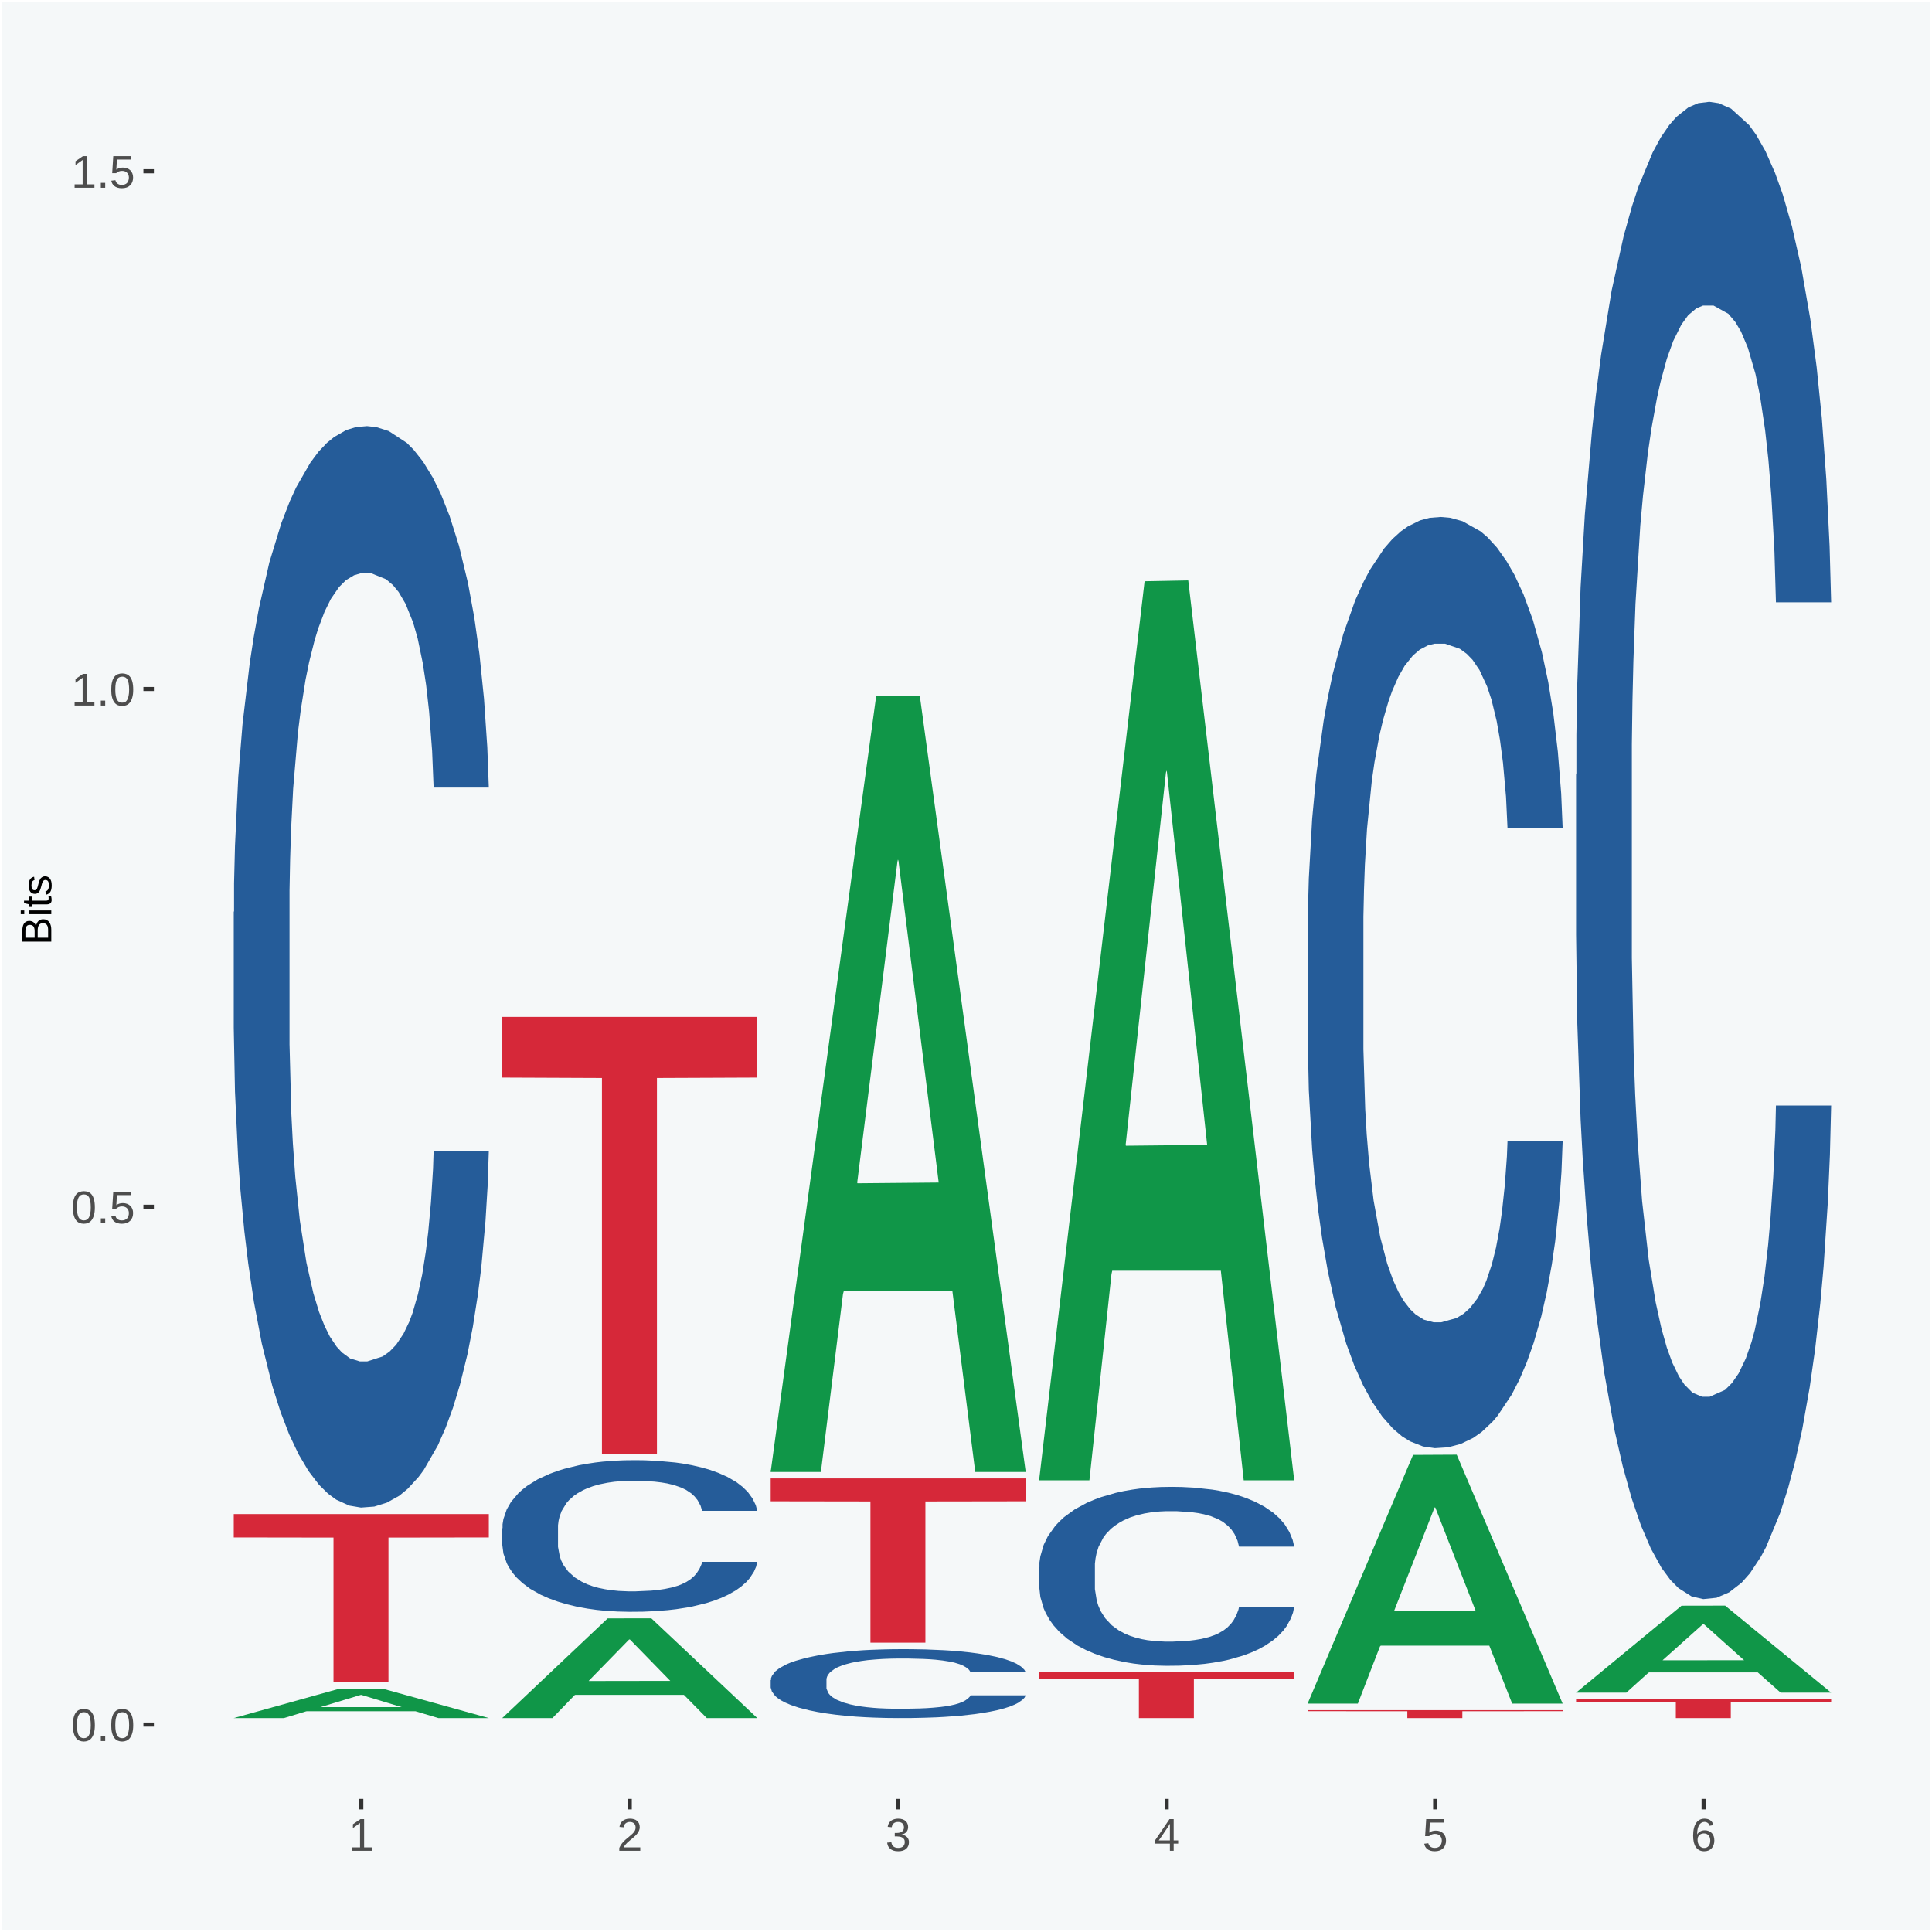
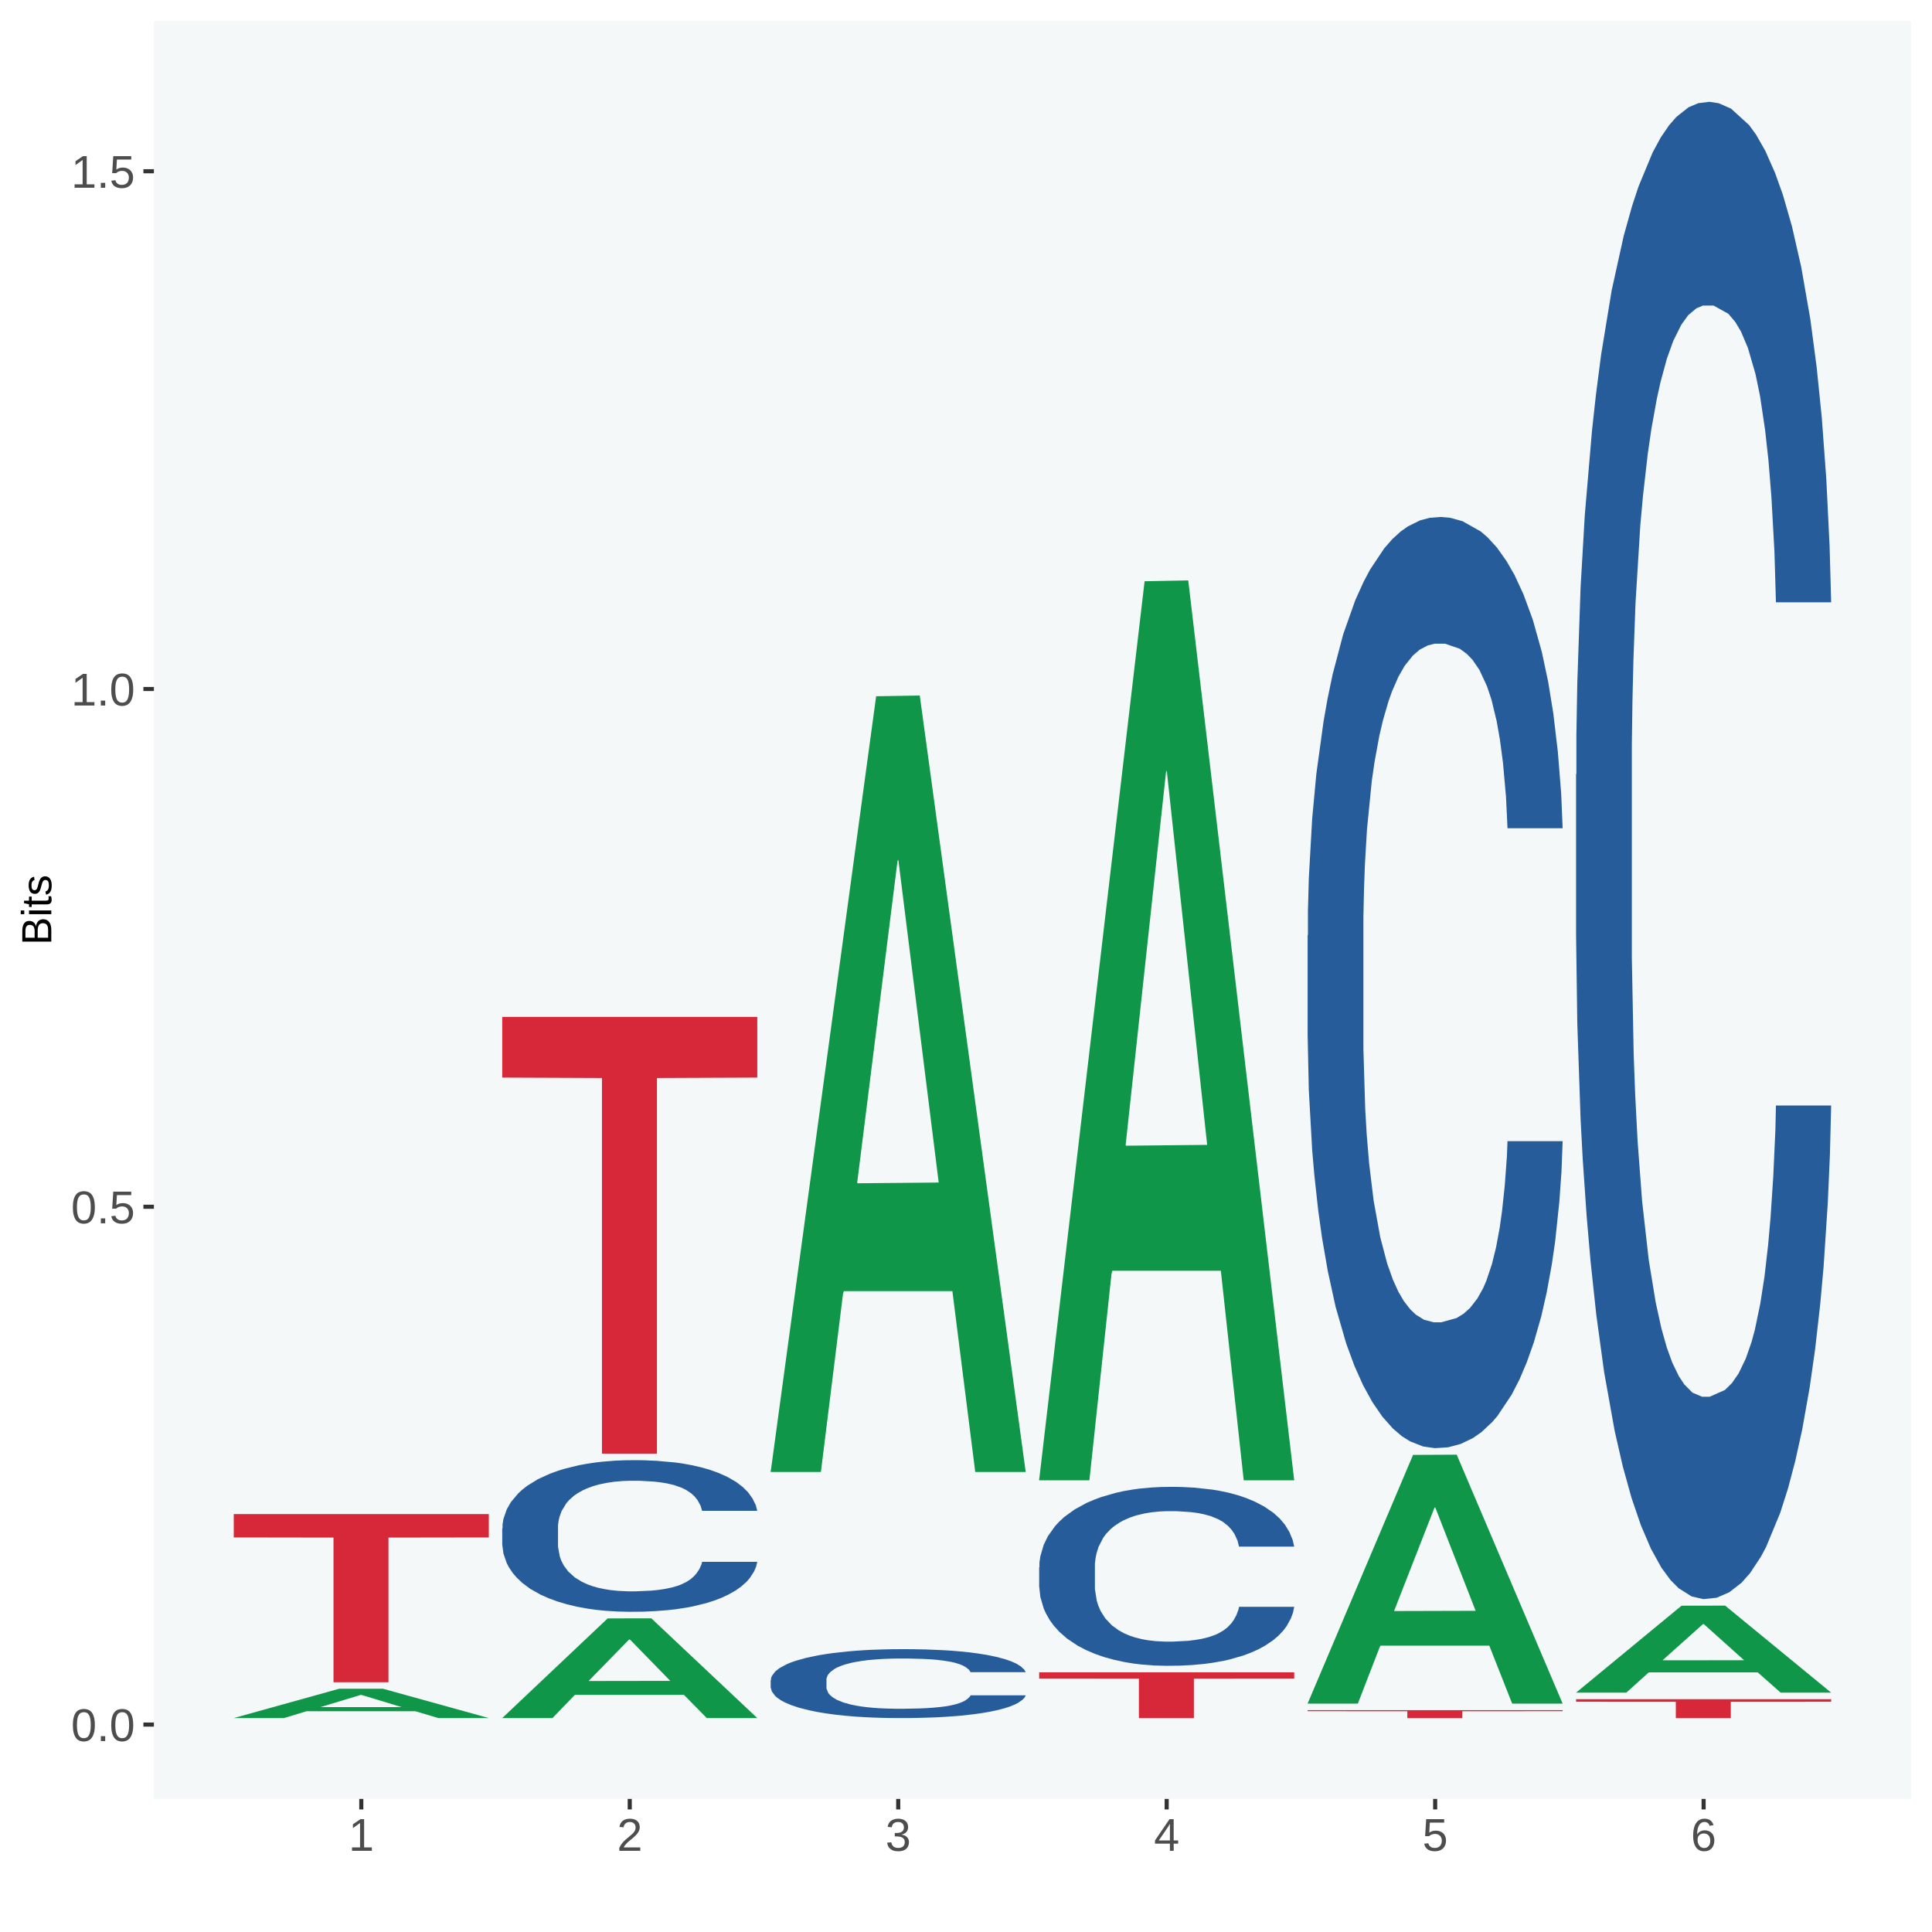
<svg xmlns="http://www.w3.org/2000/svg" xmlns:xlink="http://www.w3.org/1999/xlink" width="504pt" height="504pt" viewBox="0 0 504 504" version="1.1">
  <defs>
    <g>
      <symbol overflow="visible" id="glyph0-0">
        <path style="stroke:none;" d="M 0.406 0 L 0.406 -8 L 3.594 -8 L 3.594 0 Z M 0.797 -0.406 L 3.188 -0.406 L 3.188 -7.594 L 0.797 -7.594 Z M 0.797 -0.406 " />
      </symbol>
      <symbol overflow="visible" id="glyph0-1">
        <path style="stroke:none;" d="M 6.203 -4.125 C 6.203 -3.332 6.125 -2.664 5.969 -2.125 C 5.82 -1.582 5.617 -1.145 5.359 -0.812 C 5.098 -0.477 4.789 -0.238 4.438 -0.094 C 4.094 0.051 3.723 0.125 3.328 0.125 C 2.922 0.125 2.539 0.051 2.188 -0.094 C 1.844 -0.238 1.539 -0.477 1.281 -0.812 C 1.031 -1.145 0.832 -1.582 0.688 -2.125 C 0.539 -2.664 0.469 -3.332 0.469 -4.125 C 0.469 -4.957 0.539 -5.645 0.688 -6.188 C 0.832 -6.738 1.035 -7.176 1.297 -7.5 C 1.555 -7.82 1.859 -8.047 2.203 -8.172 C 2.555 -8.305 2.941 -8.375 3.359 -8.375 C 3.754 -8.375 4.125 -8.305 4.469 -8.172 C 4.812 -8.047 5.113 -7.82 5.375 -7.5 C 5.633 -7.176 5.836 -6.738 5.984 -6.188 C 6.129 -5.645 6.203 -4.957 6.203 -4.125 Z M 5.141 -4.125 C 5.141 -4.781 5.098 -5.328 5.016 -5.766 C 4.941 -6.203 4.828 -6.551 4.672 -6.812 C 4.516 -7.07 4.328 -7.254 4.109 -7.359 C 3.891 -7.473 3.641 -7.531 3.359 -7.531 C 3.055 -7.531 2.789 -7.473 2.562 -7.359 C 2.344 -7.254 2.156 -7.07 2 -6.812 C 1.844 -6.551 1.723 -6.203 1.641 -5.766 C 1.566 -5.328 1.531 -4.781 1.531 -4.125 C 1.531 -3.5 1.57 -2.969 1.656 -2.531 C 1.738 -2.094 1.852 -1.742 2 -1.484 C 2.156 -1.223 2.344 -1.035 2.562 -0.922 C 2.789 -0.805 3.047 -0.75 3.328 -0.75 C 3.609 -0.75 3.859 -0.805 4.078 -0.922 C 4.305 -1.035 4.492 -1.223 4.641 -1.484 C 4.797 -1.742 4.914 -2.094 5 -2.531 C 5.094 -2.969 5.141 -3.5 5.141 -4.125 Z M 5.141 -4.125 " />
      </symbol>
      <symbol overflow="visible" id="glyph0-2">
        <path style="stroke:none;" d="M 1.094 0 L 1.094 -1.281 L 2.234 -1.281 L 2.234 0 Z M 1.094 0 " />
      </symbol>
      <symbol overflow="visible" id="glyph0-3">
        <path style="stroke:none;" d="M 6.172 -2.688 C 6.172 -2.27 6.109 -1.891 5.984 -1.547 C 5.859 -1.203 5.672 -0.906 5.422 -0.656 C 5.18 -0.414 4.879 -0.223 4.516 -0.078 C 4.148 0.055 3.723 0.125 3.234 0.125 C 2.805 0.125 2.43 0.07 2.109 -0.031 C 1.785 -0.133 1.508 -0.273 1.281 -0.453 C 1.062 -0.629 0.883 -0.836 0.75 -1.078 C 0.625 -1.316 0.535 -1.57 0.484 -1.844 L 1.547 -1.969 C 1.586 -1.812 1.645 -1.66 1.719 -1.516 C 1.801 -1.367 1.91 -1.238 2.047 -1.125 C 2.18 -1.008 2.348 -0.914 2.547 -0.844 C 2.742 -0.781 2.984 -0.75 3.266 -0.75 C 3.535 -0.75 3.781 -0.789 4 -0.875 C 4.227 -0.957 4.422 -1.078 4.578 -1.234 C 4.734 -1.398 4.852 -1.602 4.938 -1.844 C 5.031 -2.082 5.078 -2.359 5.078 -2.672 C 5.078 -2.922 5.035 -3.148 4.953 -3.359 C 4.867 -3.578 4.75 -3.766 4.594 -3.922 C 4.445 -4.078 4.258 -4.195 4.031 -4.281 C 3.812 -4.363 3.562 -4.406 3.281 -4.406 C 3.113 -4.406 2.953 -4.391 2.797 -4.359 C 2.648 -4.328 2.516 -4.285 2.391 -4.234 C 2.266 -4.18 2.148 -4.117 2.047 -4.047 C 1.941 -3.973 1.844 -3.895 1.75 -3.812 L 0.719 -3.812 L 1 -8.25 L 5.688 -8.25 L 5.688 -7.359 L 1.953 -7.359 L 1.797 -4.734 C 1.984 -4.879 2.219 -5.004 2.5 -5.109 C 2.781 -5.211 3.113 -5.266 3.5 -5.266 C 3.914 -5.266 4.285 -5.203 4.609 -5.078 C 4.941 -4.953 5.223 -4.773 5.453 -4.547 C 5.68 -4.316 5.859 -4.047 5.984 -3.734 C 6.109 -3.422 6.172 -3.07 6.172 -2.688 Z M 6.172 -2.688 " />
      </symbol>
      <symbol overflow="visible" id="glyph0-4">
        <path style="stroke:none;" d="M 0.922 0 L 0.922 -0.891 L 3.016 -0.891 L 3.016 -7.25 L 1.156 -5.922 L 1.156 -6.922 L 3.109 -8.25 L 4.078 -8.25 L 4.078 -0.891 L 6.094 -0.891 L 6.094 0 Z M 0.922 0 " />
      </symbol>
      <symbol overflow="visible" id="glyph0-5">
        <path style="stroke:none;" d="M 0.609 0 L 0.609 -0.75 C 0.805 -1.207 1.047 -1.609 1.328 -1.953 C 1.617 -2.305 1.922 -2.625 2.234 -2.906 C 2.555 -3.188 2.867 -3.445 3.172 -3.688 C 3.484 -3.938 3.766 -4.18 4.016 -4.422 C 4.266 -4.66 4.469 -4.91 4.625 -5.172 C 4.781 -5.441 4.859 -5.742 4.859 -6.078 C 4.859 -6.316 4.82 -6.523 4.75 -6.703 C 4.676 -6.879 4.57 -7.023 4.438 -7.141 C 4.312 -7.266 4.156 -7.359 3.969 -7.422 C 3.781 -7.484 3.578 -7.516 3.359 -7.516 C 3.141 -7.516 2.938 -7.484 2.75 -7.422 C 2.57 -7.367 2.41 -7.281 2.266 -7.156 C 2.117 -7.039 2 -6.895 1.906 -6.719 C 1.812 -6.551 1.754 -6.352 1.734 -6.125 L 0.656 -6.219 C 0.688 -6.508 0.766 -6.785 0.891 -7.047 C 1.023 -7.316 1.203 -7.551 1.422 -7.75 C 1.648 -7.945 1.922 -8.098 2.234 -8.203 C 2.555 -8.316 2.93 -8.375 3.359 -8.375 C 3.766 -8.375 4.125 -8.328 4.438 -8.234 C 4.758 -8.141 5.031 -7.992 5.25 -7.797 C 5.477 -7.609 5.648 -7.375 5.766 -7.094 C 5.879 -6.812 5.938 -6.488 5.938 -6.125 C 5.938 -5.844 5.883 -5.578 5.781 -5.328 C 5.688 -5.078 5.555 -4.836 5.391 -4.609 C 5.223 -4.379 5.031 -4.16 4.812 -3.953 C 4.594 -3.742 4.363 -3.535 4.125 -3.328 C 3.895 -3.129 3.656 -2.93 3.406 -2.734 C 3.164 -2.535 2.938 -2.336 2.719 -2.141 C 2.508 -1.941 2.32 -1.738 2.156 -1.531 C 1.988 -1.332 1.859 -1.117 1.766 -0.891 L 6.078 -0.891 L 6.078 0 Z M 0.609 0 " />
      </symbol>
      <symbol overflow="visible" id="glyph0-6">
        <path style="stroke:none;" d="M 6.141 -2.281 C 6.141 -1.906 6.078 -1.566 5.953 -1.266 C 5.836 -0.973 5.66 -0.723 5.422 -0.516 C 5.18 -0.305 4.883 -0.145 4.531 -0.031 C 4.188 0.07 3.789 0.125 3.344 0.125 C 2.832 0.125 2.398 0.062 2.047 -0.062 C 1.703 -0.195 1.414 -0.367 1.188 -0.578 C 0.957 -0.785 0.785 -1.02 0.672 -1.281 C 0.566 -1.551 0.492 -1.832 0.453 -2.125 L 1.547 -2.219 C 1.578 -2 1.633 -1.801 1.719 -1.625 C 1.801 -1.445 1.914 -1.289 2.062 -1.156 C 2.207 -1.031 2.383 -0.93 2.594 -0.859 C 2.801 -0.785 3.051 -0.75 3.344 -0.75 C 3.875 -0.75 4.289 -0.879 4.594 -1.141 C 4.895 -1.41 5.047 -1.801 5.047 -2.312 C 5.047 -2.613 4.977 -2.859 4.844 -3.047 C 4.707 -3.234 4.539 -3.379 4.344 -3.484 C 4.145 -3.586 3.926 -3.656 3.688 -3.688 C 3.445 -3.727 3.227 -3.75 3.031 -3.75 L 2.438 -3.75 L 2.438 -4.656 L 3.016 -4.656 C 3.211 -4.656 3.414 -4.676 3.625 -4.719 C 3.844 -4.758 4.039 -4.832 4.219 -4.938 C 4.395 -5.051 4.539 -5.195 4.656 -5.375 C 4.77 -5.562 4.828 -5.797 4.828 -6.078 C 4.828 -6.523 4.695 -6.875 4.438 -7.125 C 4.188 -7.383 3.801 -7.516 3.281 -7.516 C 2.82 -7.516 2.445 -7.395 2.156 -7.156 C 1.875 -6.914 1.707 -6.578 1.656 -6.141 L 0.594 -6.234 C 0.633 -6.598 0.734 -6.91 0.891 -7.172 C 1.047 -7.441 1.242 -7.664 1.484 -7.844 C 1.734 -8.02 2.008 -8.148 2.312 -8.234 C 2.625 -8.328 2.953 -8.375 3.297 -8.375 C 3.754 -8.375 4.148 -8.316 4.484 -8.203 C 4.816 -8.086 5.086 -7.93 5.297 -7.734 C 5.516 -7.535 5.672 -7.301 5.766 -7.031 C 5.867 -6.77 5.922 -6.488 5.922 -6.188 C 5.922 -5.945 5.883 -5.723 5.812 -5.516 C 5.75 -5.305 5.645 -5.113 5.5 -4.938 C 5.363 -4.77 5.188 -4.625 4.969 -4.5 C 4.75 -4.383 4.488 -4.297 4.188 -4.234 L 4.188 -4.219 C 4.52 -4.176 4.805 -4.098 5.047 -3.984 C 5.297 -3.867 5.5 -3.723 5.656 -3.547 C 5.82 -3.379 5.941 -3.188 6.016 -2.969 C 6.098 -2.75 6.141 -2.52 6.141 -2.281 Z M 6.141 -2.281 " />
      </symbol>
      <symbol overflow="visible" id="glyph0-7">
        <path style="stroke:none;" d="M 5.156 -1.875 L 5.156 0 L 4.172 0 L 4.172 -1.875 L 0.281 -1.875 L 0.281 -2.688 L 4.062 -8.25 L 5.156 -8.25 L 5.156 -2.703 L 6.328 -2.703 L 6.328 -1.875 Z M 4.172 -7.062 C 4.16 -7.039 4.141 -7.004 4.109 -6.953 C 4.078 -6.898 4.039 -6.836 4 -6.766 C 3.957 -6.691 3.914 -6.617 3.875 -6.547 C 3.844 -6.473 3.812 -6.414 3.781 -6.375 L 1.656 -3.25 C 1.633 -3.219 1.602 -3.176 1.562 -3.125 C 1.531 -3.07 1.492 -3.02 1.453 -2.969 C 1.422 -2.914 1.383 -2.863 1.344 -2.812 C 1.301 -2.77 1.27 -2.734 1.25 -2.703 L 4.172 -2.703 Z M 4.172 -7.062 " />
      </symbol>
      <symbol overflow="visible" id="glyph0-8">
        <path style="stroke:none;" d="M 6.141 -2.703 C 6.141 -2.285 6.082 -1.906 5.969 -1.562 C 5.852 -1.219 5.68 -0.922 5.453 -0.672 C 5.234 -0.422 4.957 -0.223 4.625 -0.078 C 4.289 0.055 3.91 0.125 3.484 0.125 C 3.004 0.125 2.582 0.031 2.219 -0.156 C 1.863 -0.344 1.566 -0.609 1.328 -0.953 C 1.086 -1.297 0.906 -1.719 0.781 -2.219 C 0.664 -2.727 0.609 -3.301 0.609 -3.938 C 0.609 -4.676 0.676 -5.32 0.812 -5.875 C 0.945 -6.426 1.141 -6.883 1.391 -7.25 C 1.648 -7.625 1.961 -7.906 2.328 -8.094 C 2.691 -8.281 3.102 -8.375 3.562 -8.375 C 3.844 -8.375 4.102 -8.344 4.344 -8.281 C 4.594 -8.227 4.816 -8.133 5.016 -8 C 5.223 -7.875 5.398 -7.703 5.547 -7.484 C 5.703 -7.273 5.828 -7.016 5.922 -6.703 L 4.906 -6.516 C 4.801 -6.867 4.629 -7.125 4.391 -7.281 C 4.148 -7.445 3.867 -7.531 3.547 -7.531 C 3.266 -7.531 3.004 -7.457 2.766 -7.312 C 2.535 -7.176 2.336 -6.973 2.172 -6.703 C 2.004 -6.43 1.875 -6.086 1.781 -5.672 C 1.695 -5.266 1.656 -4.789 1.656 -4.25 C 1.852 -4.602 2.125 -4.875 2.469 -5.062 C 2.812 -5.25 3.207 -5.344 3.656 -5.344 C 4.031 -5.344 4.367 -5.281 4.672 -5.156 C 4.984 -5.031 5.25 -4.852 5.469 -4.625 C 5.688 -4.406 5.852 -4.129 5.969 -3.797 C 6.082 -3.473 6.141 -3.109 6.141 -2.703 Z M 5.078 -2.656 C 5.078 -2.938 5.039 -3.191 4.969 -3.422 C 4.895 -3.66 4.785 -3.859 4.641 -4.016 C 4.504 -4.18 4.332 -4.305 4.125 -4.391 C 3.926 -4.484 3.688 -4.531 3.406 -4.531 C 3.219 -4.531 3.023 -4.5 2.828 -4.438 C 2.629 -4.383 2.453 -4.289 2.297 -4.156 C 2.141 -4.031 2.008 -3.863 1.906 -3.656 C 1.812 -3.457 1.766 -3.207 1.766 -2.906 C 1.766 -2.602 1.801 -2.316 1.875 -2.047 C 1.957 -1.785 2.07 -1.555 2.219 -1.359 C 2.363 -1.172 2.539 -1.02 2.75 -0.906 C 2.957 -0.789 3.191 -0.734 3.453 -0.734 C 3.703 -0.734 3.926 -0.773 4.125 -0.859 C 4.332 -0.953 4.504 -1.082 4.641 -1.25 C 4.785 -1.414 4.895 -1.613 4.969 -1.844 C 5.039 -2.082 5.078 -2.352 5.078 -2.656 Z M 5.078 -2.656 " />
      </symbol>
      <symbol overflow="visible" id="glyph1-0">
        <path style="stroke:none;" d="M 0 -0.359 L -7.328 -0.359 L -7.328 -3.281 L 0 -3.281 Z M -0.359 -0.734 L -0.359 -2.922 L -6.969 -2.922 L -6.969 -0.734 Z M -0.359 -0.734 " />
      </symbol>
      <symbol overflow="visible" id="glyph1-1">
        <path style="stroke:none;" d="M -2.125 -6.75 C -1.75 -6.75 -1.426 -6.676 -1.156 -6.531 C -0.883 -6.383 -0.66 -6.18 -0.484 -5.922 C -0.316 -5.672 -0.191 -5.375 -0.109 -5.031 C -0.035 -4.695 0 -4.344 0 -3.969 L 0 -0.906 L -7.562 -0.906 L -7.562 -3.656 C -7.562 -4.07 -7.523 -4.441 -7.453 -4.766 C -7.391 -5.098 -7.281 -5.379 -7.125 -5.609 C -6.977 -5.836 -6.789 -6.008 -6.562 -6.125 C -6.332 -6.25 -6.055 -6.312 -5.734 -6.312 C -5.523 -6.312 -5.328 -6.281 -5.141 -6.219 C -4.953 -6.164 -4.781 -6.078 -4.625 -5.953 C -4.477 -5.836 -4.348 -5.688 -4.234 -5.5 C -4.129 -5.32 -4.047 -5.113 -3.984 -4.875 C -3.953 -5.176 -3.883 -5.441 -3.781 -5.672 C -3.676 -5.91 -3.539 -6.109 -3.375 -6.266 C -3.219 -6.43 -3.031 -6.551 -2.812 -6.625 C -2.602 -6.707 -2.375 -6.75 -2.125 -6.75 Z M -5.609 -5.281 C -6.016 -5.281 -6.305 -5.141 -6.484 -4.859 C -6.66 -4.586 -6.75 -4.188 -6.75 -3.656 L -6.75 -1.922 L -4.344 -1.922 L -4.344 -3.656 C -4.344 -3.957 -4.375 -4.211 -4.438 -4.422 C -4.5 -4.629 -4.582 -4.797 -4.688 -4.922 C -4.801 -5.047 -4.93 -5.133 -5.078 -5.188 C -5.234 -5.25 -5.41 -5.281 -5.609 -5.281 Z M -2.219 -5.719 C -2.457 -5.719 -2.66 -5.672 -2.828 -5.578 C -2.992 -5.492 -3.129 -5.367 -3.234 -5.203 C -3.348 -5.047 -3.426 -4.848 -3.469 -4.609 C -3.52 -4.379 -3.547 -4.125 -3.547 -3.844 L -3.547 -1.922 L -0.828 -1.922 L -0.828 -3.922 C -0.828 -4.18 -0.848 -4.422 -0.891 -4.641 C -0.93 -4.859 -1.004 -5.047 -1.109 -5.203 C -1.211 -5.367 -1.352 -5.492 -1.531 -5.578 C -1.719 -5.672 -1.945 -5.719 -2.219 -5.719 Z M -2.219 -5.719 " />
      </symbol>
      <symbol overflow="visible" id="glyph1-2">
        <path style="stroke:none;" d="M -7.047 -0.734 L -7.969 -0.734 L -7.969 -1.703 L -7.047 -1.703 Z M 0 -0.734 L -5.812 -0.734 L -5.812 -1.703 L 0 -1.703 Z M 0 -0.734 " />
      </symbol>
      <symbol overflow="visible" id="glyph1-3">
        <path style="stroke:none;" d="M -0.047 -2.969 C -0.004 -2.82 0.023 -2.672 0.047 -2.516 C 0.078 -2.367 0.094 -2.195 0.094 -2 C 0.094 -1.227 -0.348 -0.844 -1.234 -0.844 L -5.109 -0.844 L -5.109 -0.172 L -5.812 -0.172 L -5.812 -0.875 L -7.109 -1.156 L -7.109 -1.812 L -5.812 -1.812 L -5.812 -2.875 L -5.109 -2.875 L -5.109 -1.812 L -1.438 -1.812 C -1.156 -1.812 -0.957 -1.852 -0.844 -1.938 C -0.738 -2.031 -0.688 -2.191 -0.688 -2.422 C -0.688 -2.516 -0.691 -2.602 -0.703 -2.688 C -0.711 -2.77 -0.727 -2.863 -0.75 -2.969 Z M -0.047 -2.969 " />
      </symbol>
      <symbol overflow="visible" id="glyph1-4">
        <path style="stroke:none;" d="M -1.609 -5.109 C -1.336 -5.109 -1.094 -5.051 -0.875 -4.938 C -0.664 -4.832 -0.488 -4.68 -0.344 -4.484 C -0.195 -4.285 -0.082 -4.039 0 -3.75 C 0.07 -3.457 0.109 -3.125 0.109 -2.75 C 0.109 -2.406 0.082 -2.098 0.031 -1.828 C -0.02 -1.555 -0.102 -1.316 -0.219 -1.109 C -0.332 -0.91 -0.484 -0.742 -0.672 -0.609 C -0.859 -0.473 -1.086 -0.375 -1.359 -0.312 L -1.531 -1.156 C -1.219 -1.238 -0.988 -1.41 -0.844 -1.672 C -0.695 -1.93 -0.625 -2.289 -0.625 -2.75 C -0.625 -2.957 -0.641 -3.145 -0.672 -3.312 C -0.703 -3.488 -0.75 -3.641 -0.812 -3.766 C -0.883 -3.891 -0.977 -3.984 -1.094 -4.047 C -1.207 -4.117 -1.352 -4.156 -1.531 -4.156 C -1.707 -4.156 -1.848 -4.113 -1.953 -4.031 C -2.066 -3.957 -2.16 -3.844 -2.234 -3.688 C -2.316 -3.539 -2.383 -3.363 -2.438 -3.156 C -2.5 -2.945 -2.562 -2.719 -2.625 -2.469 C -2.688 -2.238 -2.754 -2.008 -2.828 -1.781 C -2.898 -1.551 -3 -1.344 -3.125 -1.156 C -3.25 -0.969 -3.398 -0.816 -3.578 -0.703 C -3.766 -0.586 -4 -0.531 -4.281 -0.531 C -4.812 -0.531 -5.211 -0.719 -5.484 -1.094 C -5.766 -1.477 -5.906 -2.031 -5.906 -2.75 C -5.906 -3.395 -5.789 -3.906 -5.562 -4.281 C -5.332 -4.656 -4.973 -4.895 -4.484 -5 L -4.375 -4.125 C -4.52 -4.094 -4.645 -4.035 -4.75 -3.953 C -4.852 -3.867 -4.938 -3.766 -5 -3.641 C -5.062 -3.516 -5.102 -3.375 -5.125 -3.219 C -5.156 -3.07 -5.172 -2.914 -5.172 -2.75 C -5.172 -2.312 -5.102 -1.988 -4.969 -1.781 C -4.844 -1.582 -4.645 -1.484 -4.375 -1.484 C -4.219 -1.484 -4.086 -1.52 -3.984 -1.594 C -3.879 -1.664 -3.789 -1.77 -3.719 -1.906 C -3.656 -2.051 -3.598 -2.219 -3.547 -2.406 C -3.492 -2.602 -3.438 -2.816 -3.375 -3.047 C -3.332 -3.203 -3.289 -3.359 -3.25 -3.516 C -3.207 -3.68 -3.156 -3.836 -3.094 -3.984 C -3.031 -4.141 -2.957 -4.285 -2.875 -4.422 C -2.789 -4.555 -2.688 -4.672 -2.562 -4.766 C -2.445 -4.867 -2.312 -4.953 -2.156 -5.016 C -2 -5.078 -1.816 -5.109 -1.609 -5.109 Z M -1.609 -5.109 " />
      </symbol>
    </g>
    <clipPath id="clip1">
      <path d="M 40.148 5.48 L 498.52 5.48 L 498.52 469.281 L 40.148 469.281 Z M 40.148 5.48 " />
    </clipPath>
  </defs>
  <g id="surface1">
-     <rect x="0" y="0" width="504" height="504" style="fill:rgb(96.078%,97.255%,97.647%);fill-opacity:1;stroke:none;" />
    <path style="fill:none;stroke-width:1.07;stroke-linecap:round;stroke-linejoin:round;stroke:rgb(100%,100%,100%);stroke-opacity:1;stroke-miterlimit:10;" d="M 0 0 L 504 0 L 504 504 L 0 504 Z M 0 0 " transform="matrix(1,0,0,-1,0,504)" />
    <g clip-path="url(#clip1)" clip-rule="nonzero">
      <path style=" stroke:none;fill-rule:nonzero;fill:rgb(96.078%,97.255%,97.647%);fill-opacity:1;" d="M 40.148 469.281 L 498.52 469.281 L 498.52 5.48 L 40.148 5.48 Z M 40.148 469.281 " />
    </g>
    <path style=" stroke:none;fill-rule:nonzero;fill:rgb(6.274%,58.824%,28.235%);fill-opacity:1;" d="M 60.98 448.18 L 61.051 448.172 L 88.488 440.539 L 99.871 440.531 L 127.52 448.191 L 114.352 448.191 L 108.379 446.41 L 80.051 446.41 L 79.852 446.441 L 74.078 448.191 L 60.98 448.191 L 60.98 448.18 L 83.621 445.34 L 104.809 445.34 L 94.32 442.16 L 94.18 442.148 L 94.039 442.172 L 83.551 445.34 L 83.621 445.34 Z M 60.98 448.18 " />
-     <path style=" stroke:none;fill-rule:nonzero;fill:rgb(14.51%,36.078%,60.001%);fill-opacity:1;" d="M 60.98 237.922 L 61.059 237.672 L 61.059 230.449 L 61.301 220.66 L 62.16 202.629 L 63.262 188.969 L 65.148 173 L 66.172 166.301 L 67.512 158.828 L 70.262 146.719 L 73.41 136.41 L 75.609 130.738 L 77.262 127.141 L 80.961 120.699 L 83.078 117.859 L 85.281 115.539 L 87.172 114 L 90.32 112.191 L 92.828 111.422 L 95.738 111.16 L 98.18 111.422 L 101.41 112.449 L 106.129 115.539 L 107.93 117.352 L 110.371 120.441 L 112.891 124.559 L 114.93 128.68 L 117.289 134.609 L 119.73 142.34 L 122.09 152.129 L 123.738 161.148 L 125.078 170.68 L 126.262 182.27 L 127.121 194.898 L 127.52 205.461 L 113.121 205.461 L 112.73 195.93 L 111.941 185.621 L 111.16 178.672 L 110.289 173 L 108.961 166.559 L 107.781 162.43 L 105.809 157.539 L 104 154.449 L 102.512 152.641 L 100.699 151.102 L 96.852 149.551 L 94.09 149.551 L 92.359 150.07 L 90.238 151.359 L 88.43 153.16 L 86.309 156.25 L 84.66 159.602 L 83 163.98 L 82.059 167.07 L 80.641 172.738 L 79.699 177.379 L 78.441 185.359 L 77.73 191.031 L 76.48 205.719 L 75.93 216.539 L 75.691 224.012 L 75.531 232.25 L 75.531 272.449 L 76 290.48 L 76.398 298.211 L 77.031 306.969 L 78.211 318.309 L 79.941 329.379 L 81.75 337.371 L 83.238 342.27 L 84.66 345.871 L 86.07 348.711 L 87.801 351.281 L 89.219 352.828 L 91.34 354.379 L 93.859 355.148 L 95.82 355.148 L 99.828 353.859 L 101.641 352.57 L 103.371 350.77 L 105.262 347.93 L 106.75 344.84 L 107.621 342.52 L 109.031 337.629 L 110.141 332.48 L 111.078 326.551 L 111.711 321.398 L 112.422 313.672 L 112.969 304.91 L 113.121 300.27 L 127.52 300.27 L 127.199 309.551 L 126.648 318.559 L 125.551 330.672 L 124.68 337.629 L 123.352 346.129 L 121.93 353.352 L 119.969 361.328 L 118.16 367.262 L 116.27 372.41 L 114.23 377.051 L 110.531 383.488 L 109.191 385.289 L 106.359 388.379 L 104.16 390.191 L 100.93 391.988 L 97.629 393.02 L 94.172 393.281 L 91.102 392.762 L 87.719 391.219 L 85.602 389.672 L 83.238 387.352 L 80.488 383.75 L 77.891 379.371 L 75.449 374.211 L 73.172 368.289 L 71.051 361.59 L 68.301 350.512 L 66.25 339.691 L 64.762 329.641 L 63.738 321.141 L 62.711 310.32 L 62.16 302.852 L 61.301 284.809 L 60.98 268.07 Z M 60.98 237.922 " />
    <path style=" stroke:none;fill-rule:nonzero;fill:rgb(83.922%,15.686%,22.353%);fill-opacity:1;" d="M 60.98 394.969 L 127.52 394.969 L 127.52 401.07 L 101.34 401.109 L 101.34 438.84 L 87 438.84 L 87 401.109 L 60.98 401.07 Z M 60.98 394.969 " />
    <path style=" stroke:none;fill-rule:nonzero;fill:rgb(6.274%,58.824%,28.235%);fill-opacity:1;" d="M 131.02 448.141 L 131.09 448.121 L 158.52 422.191 L 169.91 422.172 L 197.551 448.191 L 184.379 448.191 L 178.41 442.129 L 150.09 442.129 L 149.879 442.23 L 144.121 448.191 L 131.02 448.191 L 131.02 448.141 L 153.648 438.52 L 174.852 438.488 L 164.352 427.719 L 164.219 427.672 L 164.078 427.738 L 153.578 438.488 L 153.648 438.52 Z M 131.02 448.141 " />
    <path style=" stroke:none;fill-rule:nonzero;fill:rgb(14.51%,36.078%,60.001%);fill-opacity:1;" d="M 131.02 398.691 L 131.102 398.648 L 131.102 397.641 L 131.328 396.262 L 132.199 393.738 L 133.301 391.82 L 135.191 389.578 L 136.211 388.641 L 137.551 387.59 L 140.301 385.891 L 143.441 384.449 L 145.648 383.648 L 147.301 383.148 L 150.988 382.238 L 153.121 381.852 L 155.32 381.52 L 157.211 381.301 L 160.352 381.051 L 162.871 380.941 L 165.781 380.91 L 168.219 380.941 L 171.441 381.09 L 176.16 381.52 L 177.969 381.77 L 180.41 382.211 L 182.922 382.789 L 184.969 383.359 L 187.328 384.199 L 189.762 385.281 L 192.121 386.648 L 193.77 387.922 L 195.109 389.25 L 196.289 390.879 L 197.16 392.648 L 197.551 394.129 L 183.16 394.129 L 182.762 392.801 L 181.98 391.352 L 181.191 390.371 L 180.328 389.578 L 178.988 388.68 L 177.809 388.102 L 175.84 387.41 L 174.039 386.98 L 172.539 386.73 L 170.73 386.512 L 166.879 386.289 L 164.129 386.289 L 162.398 386.359 L 160.27 386.539 L 158.461 386.801 L 156.34 387.23 L 154.691 387.699 L 153.039 388.32 L 152.09 388.75 L 150.68 389.539 L 149.73 390.191 L 148.48 391.309 L 147.77 392.109 L 146.512 394.172 L 145.961 395.691 L 145.719 396.73 L 145.57 397.891 L 145.57 403.531 L 146.039 406.059 L 146.43 407.141 L 147.059 408.371 L 148.238 409.961 L 149.969 411.512 L 151.781 412.629 L 153.27 413.32 L 154.691 413.828 L 156.102 414.219 L 157.84 414.578 L 159.25 414.801 L 161.371 415.02 L 163.891 415.129 L 165.859 415.129 L 169.871 414.949 L 171.68 414.77 L 173.41 414.512 L 175.289 414.121 L 176.789 413.68 L 177.648 413.359 L 179.07 412.672 L 180.172 411.949 L 181.109 411.121 L 181.738 410.391 L 182.449 409.309 L 183 408.078 L 183.16 407.43 L 197.551 407.43 L 197.238 408.73 L 196.68 410 L 195.578 411.691 L 194.719 412.672 L 193.379 413.859 L 191.969 414.871 L 190 415.988 L 188.191 416.828 L 186.301 417.551 L 184.262 418.199 L 180.559 419.102 L 179.23 419.352 L 176.391 419.789 L 174.191 420.039 L 170.969 420.289 L 167.672 420.441 L 164.211 420.469 L 161.141 420.398 L 157.762 420.191 L 155.629 419.969 L 153.27 419.641 L 150.52 419.141 L 147.93 418.52 L 145.488 417.801 L 143.211 416.969 L 141.078 416.031 L 138.328 414.48 L 136.289 412.961 L 134.789 411.551 L 133.77 410.359 L 132.75 408.84 L 132.199 407.789 L 131.328 405.262 L 131.02 402.91 Z M 131.02 398.691 " />
    <path style=" stroke:none;fill-rule:nonzero;fill:rgb(83.922%,15.686%,22.353%);fill-opacity:1;" d="M 131.02 265.281 L 197.551 265.281 L 197.551 281.109 L 171.379 281.219 L 171.379 379.211 L 157.031 379.211 L 157.031 281.219 L 131.02 281.109 Z M 131.02 265.281 " />
    <path style=" stroke:none;fill-rule:nonzero;fill:rgb(6.274%,58.824%,28.235%);fill-opacity:1;" d="M 201.051 383.609 L 201.121 383.422 L 228.559 181.629 L 239.941 181.441 L 267.578 383.988 L 254.41 383.988 L 248.449 336.82 L 220.121 336.82 L 219.91 337.578 L 214.148 383.988 L 201.051 383.988 L 201.051 383.609 L 223.691 308.68 L 244.879 308.488 L 234.391 224.609 L 234.25 224.23 L 234.109 224.801 L 223.621 308.488 L 223.691 308.68 Z M 201.051 383.609 " />
    <path style=" stroke:none;fill-rule:nonzero;fill:rgb(14.51%,36.078%,60.001%);fill-opacity:1;" d="M 201.051 438.289 L 201.129 438.27 L 201.129 437.809 L 201.371 437.191 L 202.23 436.039 L 203.328 435.172 L 205.219 434.148 L 206.238 433.719 L 207.578 433.25 L 210.328 432.48 L 213.48 431.82 L 215.68 431.461 L 217.328 431.23 L 221.031 430.82 L 223.148 430.641 L 225.352 430.488 L 227.238 430.391 L 230.391 430.281 L 232.898 430.23 L 235.809 430.211 L 238.25 430.23 L 241.469 430.289 L 246.191 430.488 L 248 430.602 L 250.441 430.801 L 252.961 431.059 L 255 431.328 L 257.359 431.699 L 259.801 432.199 L 262.16 432.82 L 263.809 433.398 L 265.148 434 L 266.328 434.738 L 267.191 435.551 L 267.578 436.219 L 253.191 436.219 L 252.801 435.609 L 252.012 434.961 L 251.23 434.512 L 250.359 434.148 L 249.02 433.738 L 247.84 433.48 L 245.879 433.172 L 244.07 432.969 L 242.578 432.852 L 240.77 432.762 L 236.91 432.66 L 234.16 432.66 L 232.43 432.691 L 230.309 432.77 L 228.5 432.891 L 226.371 433.078 L 224.719 433.301 L 223.07 433.578 L 222.129 433.77 L 220.711 434.141 L 219.77 434.43 L 218.512 434.941 L 217.801 435.301 L 216.539 436.238 L 215.988 436.93 L 215.762 437.398 L 215.602 437.93 L 215.602 440.488 L 216.07 441.641 L 216.469 442.129 L 217.09 442.691 L 218.27 443.41 L 220 444.121 L 221.809 444.629 L 223.309 444.941 L 224.719 445.172 L 226.141 445.352 L 227.871 445.52 L 229.281 445.621 L 231.41 445.711 L 233.922 445.762 L 235.891 445.762 L 239.898 445.68 L 241.711 445.602 L 243.441 445.48 L 245.328 445.301 L 246.82 445.109 L 247.691 444.961 L 249.102 444.648 L 250.199 444.32 L 251.148 443.941 L 251.781 443.609 L 252.48 443.121 L 253.031 442.559 L 253.191 442.262 L 267.578 442.262 L 267.27 442.859 L 266.719 443.43 L 265.621 444.199 L 264.75 444.648 L 263.422 445.191 L 262 445.648 L 260.031 446.16 L 258.23 446.531 L 256.34 446.859 L 254.289 447.16 L 250.602 447.57 L 249.262 447.68 L 246.43 447.879 L 244.23 448 L 241 448.109 L 237.699 448.18 L 234.238 448.191 L 231.172 448.16 L 227.789 448.059 L 225.672 447.961 L 223.309 447.82 L 220.559 447.59 L 217.961 447.309 L 215.52 446.98 L 213.238 446.602 L 211.121 446.172 L 208.371 445.469 L 206.32 444.781 L 204.828 444.141 L 203.801 443.602 L 202.781 442.91 L 202.23 442.43 L 201.371 441.281 L 201.051 440.211 Z M 201.051 438.289 " />
-     <path style=" stroke:none;fill-rule:nonzero;fill:rgb(83.922%,15.686%,22.353%);fill-opacity:1;" d="M 201.051 385.68 L 267.578 385.68 L 267.578 391.641 L 241.41 391.68 L 241.41 428.52 L 227.07 428.52 L 227.07 391.68 L 201.051 391.641 Z M 201.051 385.68 " />
    <path style=" stroke:none;fill-rule:nonzero;fill:rgb(6.274%,58.824%,28.235%);fill-opacity:1;" d="M 271.09 385.73 L 271.148 385.512 L 298.59 151.629 L 309.98 151.41 L 337.621 386.172 L 324.449 386.172 L 318.48 331.5 L 290.148 331.5 L 289.949 332.391 L 284.191 386.172 L 271.09 386.172 L 271.09 385.73 L 293.719 298.879 L 314.91 298.66 L 304.422 201.449 L 304.281 201.012 L 304.148 201.672 L 293.648 298.66 L 293.719 298.879 Z M 271.09 385.73 " />
    <path style=" stroke:none;fill-rule:nonzero;fill:rgb(14.51%,36.078%,60.001%);fill-opacity:1;" d="M 271.09 408.852 L 271.16 408.801 L 271.16 407.609 L 271.398 405.988 L 272.27 403 L 273.371 400.738 L 275.25 398.102 L 276.281 396.988 L 277.609 395.75 L 280.371 393.75 L 283.512 392.039 L 285.711 391.109 L 287.359 390.512 L 291.059 389.441 L 293.18 388.969 L 295.391 388.59 L 297.27 388.328 L 300.422 388.039 L 302.941 387.91 L 305.852 387.871 L 308.281 387.91 L 311.512 388.078 L 316.23 388.59 L 318.039 388.891 L 320.469 389.398 L 322.988 390.078 L 325.031 390.77 L 327.391 391.75 L 329.828 393.031 L 332.191 394.648 L 333.84 396.141 L 335.18 397.719 L 336.359 399.641 L 337.219 401.73 L 337.621 403.469 L 323.23 403.469 L 322.828 401.898 L 322.051 400.191 L 321.262 399.039 L 320.391 398.102 L 319.059 397.031 L 317.879 396.352 L 315.91 395.539 L 314.102 395.031 L 312.609 394.73 L 310.801 394.48 L 306.949 394.219 L 304.191 394.219 L 302.461 394.301 L 300.34 394.52 L 298.531 394.82 L 296.41 395.328 L 294.762 395.879 L 293.109 396.609 L 292.16 397.121 L 290.75 398.059 L 289.801 398.828 L 288.539 400.148 L 287.84 401.09 L 286.578 403.52 L 286.031 405.309 L 285.789 406.539 L 285.629 407.91 L 285.629 414.559 L 286.109 417.551 L 286.5 418.828 L 287.129 420.281 L 288.309 422.148 L 290.039 423.988 L 291.852 425.309 L 293.34 426.121 L 294.762 426.719 L 296.172 427.18 L 297.898 427.609 L 299.32 427.871 L 301.441 428.121 L 303.961 428.25 L 305.922 428.25 L 309.941 428.039 L 311.738 427.82 L 313.469 427.531 L 315.359 427.059 L 316.859 426.539 L 317.719 426.16 L 319.141 425.352 L 320.238 424.5 L 321.18 423.52 L 321.809 422.66 L 322.52 421.379 L 323.07 419.93 L 323.23 419.172 L 337.621 419.172 L 337.301 420.699 L 336.75 422.199 L 335.648 424.199 L 334.789 425.352 L 333.449 426.762 L 332.031 427.949 L 330.07 429.27 L 328.262 430.262 L 326.371 431.109 L 324.328 431.879 L 320.629 432.941 L 319.289 433.238 L 316.461 433.75 L 314.262 434.051 L 311.039 434.352 L 307.73 434.52 L 304.27 434.559 L 301.211 434.48 L 297.82 434.219 L 295.699 433.969 L 293.34 433.578 L 290.59 432.98 L 287.988 432.262 L 285.559 431.41 L 283.281 430.43 L 281.148 429.32 L 278.398 427.48 L 276.352 425.691 L 274.859 424.031 L 273.84 422.621 L 272.82 420.828 L 272.27 419.59 L 271.398 416.609 L 271.09 413.84 Z M 271.09 408.852 " />
    <path style=" stroke:none;fill-rule:nonzero;fill:rgb(83.922%,15.686%,22.353%);fill-opacity:1;" d="M 271.09 436.262 L 337.621 436.262 L 337.621 437.91 L 311.449 437.93 L 311.449 448.191 L 297.102 448.191 L 297.102 437.93 L 271.09 437.91 Z M 271.09 436.262 " />
    <path style=" stroke:none;fill-rule:nonzero;fill:rgb(6.274%,58.824%,28.235%);fill-opacity:1;" d="M 341.121 444.301 L 341.191 444.238 L 368.621 379.539 L 380.012 379.48 L 407.648 444.422 L 394.48 444.422 L 388.512 429.301 L 360.191 429.301 L 359.98 429.539 L 354.219 444.422 L 341.121 444.422 L 341.121 444.301 L 363.75 420.27 L 384.949 420.211 L 374.449 393.32 L 374.32 393.199 L 374.18 393.379 L 363.691 420.211 L 363.75 420.27 Z M 341.121 444.301 " />
    <path style=" stroke:none;fill-rule:nonzero;fill:rgb(14.51%,36.078%,60.001%);fill-opacity:1;" d="M 341.121 244.012 L 341.199 243.789 L 341.199 237.578 L 341.43 229.148 L 342.301 213.621 L 343.398 201.859 L 345.289 188.102 L 346.309 182.34 L 347.648 175.898 L 350.398 165.48 L 353.539 156.602 L 355.75 151.719 L 357.398 148.609 L 361.09 143.07 L 363.219 140.629 L 365.422 138.629 L 367.309 137.301 L 370.449 135.75 L 372.969 135.078 L 375.879 134.859 L 378.32 135.078 L 381.539 135.969 L 386.262 138.629 L 388.07 140.18 L 390.512 142.852 L 393.02 146.398 L 395.07 149.949 L 397.43 155.051 L 399.871 161.699 L 402.23 170.129 L 403.879 177.898 L 405.211 186.109 L 406.391 196.09 L 407.262 206.961 L 407.648 216.059 L 393.262 216.059 L 392.871 207.852 L 392.078 198.969 L 391.289 192.98 L 390.43 188.102 L 389.09 182.559 L 387.91 179.012 L 385.949 174.789 L 384.141 172.129 L 382.641 170.578 L 380.828 169.25 L 376.98 167.922 L 374.23 167.922 L 372.5 168.359 L 370.371 169.469 L 368.57 171.02 L 366.441 173.68 L 364.789 176.57 L 363.141 180.34 L 362.199 183 L 360.781 187.879 L 359.84 191.879 L 358.578 198.75 L 357.871 203.629 L 356.609 216.281 L 356.059 225.602 L 355.828 232.031 L 355.672 239.129 L 355.672 273.738 L 356.141 289.27 L 356.531 295.922 L 357.16 303.461 L 358.34 313.23 L 360.07 322.762 L 361.879 329.641 L 363.379 333.859 L 364.789 336.961 L 366.211 339.398 L 367.941 341.621 L 369.352 342.949 L 371.48 344.281 L 373.988 344.949 L 375.961 344.949 L 379.969 343.84 L 381.781 342.73 L 383.512 341.18 L 385.398 338.738 L 386.891 336.078 L 387.75 334.078 L 389.172 329.859 L 390.27 325.43 L 391.219 320.32 L 391.84 315.891 L 392.551 309.23 L 393.102 301.691 L 393.262 297.699 L 407.648 297.699 L 407.34 305.68 L 406.789 313.449 L 405.691 323.871 L 404.82 329.859 L 403.48 337.191 L 402.07 343.398 L 400.102 350.27 L 398.289 355.379 L 396.41 359.809 L 394.359 363.809 L 390.66 369.352 L 389.328 370.91 L 386.5 373.57 L 384.289 375.121 L 381.07 376.672 L 377.77 377.559 L 374.309 377.781 L 371.238 377.34 L 367.859 376.012 L 365.73 374.68 L 363.379 372.68 L 360.621 369.57 L 358.031 365.801 L 355.59 361.371 L 353.309 356.262 L 351.191 350.5 L 348.43 340.961 L 346.391 331.641 L 344.891 322.988 L 343.871 315.672 L 342.852 306.352 L 342.301 299.91 L 341.43 284.391 L 341.121 269.969 Z M 341.121 244.012 " />
    <path style=" stroke:none;fill-rule:nonzero;fill:rgb(83.922%,15.686%,22.353%);fill-opacity:1;" d="M 341.121 446.121 L 407.648 446.121 L 407.648 446.398 L 381.48 446.41 L 381.48 448.191 L 367.129 448.191 L 367.129 446.41 L 341.121 446.398 Z M 341.121 446.121 " />
    <path style=" stroke:none;fill-rule:nonzero;fill:rgb(6.274%,58.824%,28.235%);fill-opacity:1;" d="M 411.148 441.52 L 411.219 441.5 L 438.66 418.879 L 450.039 418.859 L 477.691 441.559 L 464.52 441.559 L 458.551 436.281 L 430.219 436.281 L 430.02 436.359 L 424.25 441.559 L 411.148 441.559 L 411.148 441.52 L 433.789 433.121 L 454.98 433.102 L 444.488 423.699 L 444.352 423.66 L 444.211 423.719 L 433.719 433.102 L 433.789 433.121 Z M 411.148 441.52 " />
    <path style=" stroke:none;fill-rule:nonzero;fill:rgb(14.51%,36.078%,60.001%);fill-opacity:1;" d="M 411.148 202.07 L 411.23 201.711 L 411.23 191.719 L 411.469 178.172 L 412.328 153.199 L 413.43 134.289 L 415.32 112.172 L 416.34 102.898 L 417.68 92.551 L 420.43 75.789 L 423.578 61.52 L 425.781 53.672 L 427.43 48.68 L 431.129 39.762 L 433.25 35.84 L 435.449 32.629 L 437.34 30.48 L 440.488 27.988 L 443 26.922 L 445.91 26.559 L 448.352 26.922 L 451.578 28.34 L 456.289 32.629 L 458.102 35.121 L 460.539 39.398 L 463.059 45.109 L 465.102 50.82 L 467.461 59.02 L 469.898 69.719 L 472.262 83.281 L 473.91 95.762 L 475.25 108.961 L 476.43 125.012 L 477.289 142.488 L 477.691 157.121 L 463.289 157.121 L 462.898 143.922 L 462.109 129.648 L 461.328 120.02 L 460.461 112.172 L 459.129 103.25 L 457.949 97.551 L 455.98 90.77 L 454.172 86.488 L 452.68 83.988 L 450.871 81.852 L 447.012 79.711 L 444.262 79.711 L 442.531 80.43 L 440.41 82.211 L 438.602 84.711 L 436.48 88.988 L 434.82 93.621 L 433.172 99.691 L 432.23 103.969 L 430.809 111.82 L 429.871 118.238 L 428.609 129.301 L 427.898 137.141 L 426.648 157.48 L 426.102 172.461 L 425.859 182.801 L 425.699 194.219 L 425.699 249.859 L 426.172 274.84 L 426.57 285.539 L 427.199 297.66 L 428.379 313.359 L 430.109 328.699 L 431.922 339.762 L 433.41 346.531 L 434.82 351.531 L 436.238 355.449 L 437.969 359.02 L 439.391 361.16 L 441.512 363.301 L 444.031 364.371 L 445.988 364.371 L 450 362.59 L 451.809 360.801 L 453.539 358.309 L 455.43 354.379 L 456.922 350.102 L 457.789 346.891 L 459.199 340.109 L 460.309 332.98 L 461.25 324.781 L 461.879 317.641 L 462.59 306.941 L 463.141 294.809 L 463.289 288.391 L 477.691 288.391 L 477.371 301.23 L 476.82 313.719 L 475.719 330.48 L 474.852 340.109 L 473.52 351.891 L 472.102 361.871 L 470.141 372.93 L 468.328 381.141 L 466.441 388.27 L 464.391 394.691 L 460.699 403.609 L 459.359 406.109 L 456.531 410.391 L 454.328 412.879 L 451.102 415.379 L 447.801 416.809 L 444.34 417.16 L 441.27 416.449 L 437.891 414.309 L 435.77 412.172 L 433.41 408.961 L 430.66 403.969 L 428.059 397.898 L 425.621 390.77 L 423.34 382.559 L 421.219 373.289 L 418.469 357.949 L 416.422 342.969 L 414.93 329.059 L 413.91 317.281 L 412.879 302.301 L 412.328 291.961 L 411.469 266.988 L 411.148 243.801 Z M 411.148 202.07 " />
    <path style=" stroke:none;fill-rule:nonzero;fill:rgb(83.922%,15.686%,22.353%);fill-opacity:1;" d="M 411.148 443.262 L 477.691 443.262 L 477.691 443.941 L 451.512 443.949 L 451.512 448.191 L 437.172 448.191 L 437.172 443.949 L 411.148 443.941 Z M 411.148 443.262 " />
    <g style="fill:rgb(30.196%,30.196%,30.196%);fill-opacity:1;">
      <use xlink:href="#glyph0-1" x="18.54" y="454.19" />
      <use xlink:href="#glyph0-2" x="25.212" y="454.19" />
      <use xlink:href="#glyph0-1" x="28.548" y="454.19" />
    </g>
    <g style="fill:rgb(30.196%,30.196%,30.196%);fill-opacity:1;">
      <use xlink:href="#glyph0-1" x="18.54" y="319.12" />
      <use xlink:href="#glyph0-2" x="25.212" y="319.12" />
      <use xlink:href="#glyph0-3" x="28.548" y="319.12" />
    </g>
    <g style="fill:rgb(30.196%,30.196%,30.196%);fill-opacity:1;">
      <use xlink:href="#glyph0-4" x="18.54" y="184.05" />
      <use xlink:href="#glyph0-2" x="25.212" y="184.05" />
      <use xlink:href="#glyph0-1" x="28.548" y="184.05" />
    </g>
    <g style="fill:rgb(30.196%,30.196%,30.196%);fill-opacity:1;">
      <use xlink:href="#glyph0-4" x="18.54" y="48.98" />
      <use xlink:href="#glyph0-2" x="25.212" y="48.98" />
      <use xlink:href="#glyph0-3" x="28.548" y="48.98" />
    </g>
    <path style="fill:none;stroke-width:1.07;stroke-linecap:butt;stroke-linejoin:round;stroke:rgb(20%,20%,20%);stroke-opacity:1;stroke-miterlimit:10;" d="M 37.41 54.109 L 40.148 54.109 " transform="matrix(1,0,0,-1,0,504)" />
    <path style="fill:none;stroke-width:1.07;stroke-linecap:butt;stroke-linejoin:round;stroke:rgb(20%,20%,20%);stroke-opacity:1;stroke-miterlimit:10;" d="M 37.41 189.191 L 40.148 189.191 " transform="matrix(1,0,0,-1,0,504)" />
    <path style="fill:none;stroke-width:1.07;stroke-linecap:butt;stroke-linejoin:round;stroke:rgb(20%,20%,20%);stroke-opacity:1;stroke-miterlimit:10;" d="M 37.41 324.262 L 40.148 324.262 " transform="matrix(1,0,0,-1,0,504)" />
    <path style="fill:none;stroke-width:1.07;stroke-linecap:butt;stroke-linejoin:round;stroke:rgb(20%,20%,20%);stroke-opacity:1;stroke-miterlimit:10;" d="M 37.41 459.328 L 40.148 459.328 " transform="matrix(1,0,0,-1,0,504)" />
    <path style="fill:none;stroke-width:1.07;stroke-linecap:butt;stroke-linejoin:round;stroke:rgb(20%,20%,20%);stroke-opacity:1;stroke-miterlimit:10;" d="M 94.25 31.98 L 94.25 34.719 " transform="matrix(1,0,0,-1,0,504)" />
    <path style="fill:none;stroke-width:1.07;stroke-linecap:butt;stroke-linejoin:round;stroke:rgb(20%,20%,20%);stroke-opacity:1;stroke-miterlimit:10;" d="M 164.281 31.98 L 164.281 34.719 " transform="matrix(1,0,0,-1,0,504)" />
    <path style="fill:none;stroke-width:1.07;stroke-linecap:butt;stroke-linejoin:round;stroke:rgb(20%,20%,20%);stroke-opacity:1;stroke-miterlimit:10;" d="M 234.32 31.98 L 234.32 34.719 " transform="matrix(1,0,0,-1,0,504)" />
    <path style="fill:none;stroke-width:1.07;stroke-linecap:butt;stroke-linejoin:round;stroke:rgb(20%,20%,20%);stroke-opacity:1;stroke-miterlimit:10;" d="M 304.352 31.98 L 304.352 34.719 " transform="matrix(1,0,0,-1,0,504)" />
    <path style="fill:none;stroke-width:1.07;stroke-linecap:butt;stroke-linejoin:round;stroke:rgb(20%,20%,20%);stroke-opacity:1;stroke-miterlimit:10;" d="M 374.391 31.98 L 374.391 34.719 " transform="matrix(1,0,0,-1,0,504)" />
    <path style="fill:none;stroke-width:1.07;stroke-linecap:butt;stroke-linejoin:round;stroke:rgb(20%,20%,20%);stroke-opacity:1;stroke-miterlimit:10;" d="M 444.422 31.98 L 444.422 34.719 " transform="matrix(1,0,0,-1,0,504)" />
    <g style="fill:rgb(30.196%,30.196%,30.196%);fill-opacity:1;">
      <use xlink:href="#glyph0-4" x="90.91" y="482.82" />
    </g>
    <g style="fill:rgb(30.196%,30.196%,30.196%);fill-opacity:1;">
      <use xlink:href="#glyph0-5" x="160.95" y="482.82" />
    </g>
    <g style="fill:rgb(30.196%,30.196%,30.196%);fill-opacity:1;">
      <use xlink:href="#glyph0-6" x="230.98" y="482.82" />
    </g>
    <g style="fill:rgb(30.196%,30.196%,30.196%);fill-opacity:1;">
      <use xlink:href="#glyph0-7" x="301.02" y="482.82" />
    </g>
    <g style="fill:rgb(30.196%,30.196%,30.196%);fill-opacity:1;">
      <use xlink:href="#glyph0-3" x="371.05" y="482.82" />
    </g>
    <g style="fill:rgb(30.196%,30.196%,30.196%);fill-opacity:1;">
      <use xlink:href="#glyph0-8" x="441.08" y="482.82" />
    </g>
    <g style="fill:rgb(0%,0%,0%);fill-opacity:1;">
      <use xlink:href="#glyph1-1" x="13.38" y="246.55" />
      <use xlink:href="#glyph1-2" x="13.38" y="239.213" />
      <use xlink:href="#glyph1-3" x="13.38" y="236.771" />
      <use xlink:href="#glyph1-4" x="13.38" y="233.713" />
    </g>
  </g>
</svg>